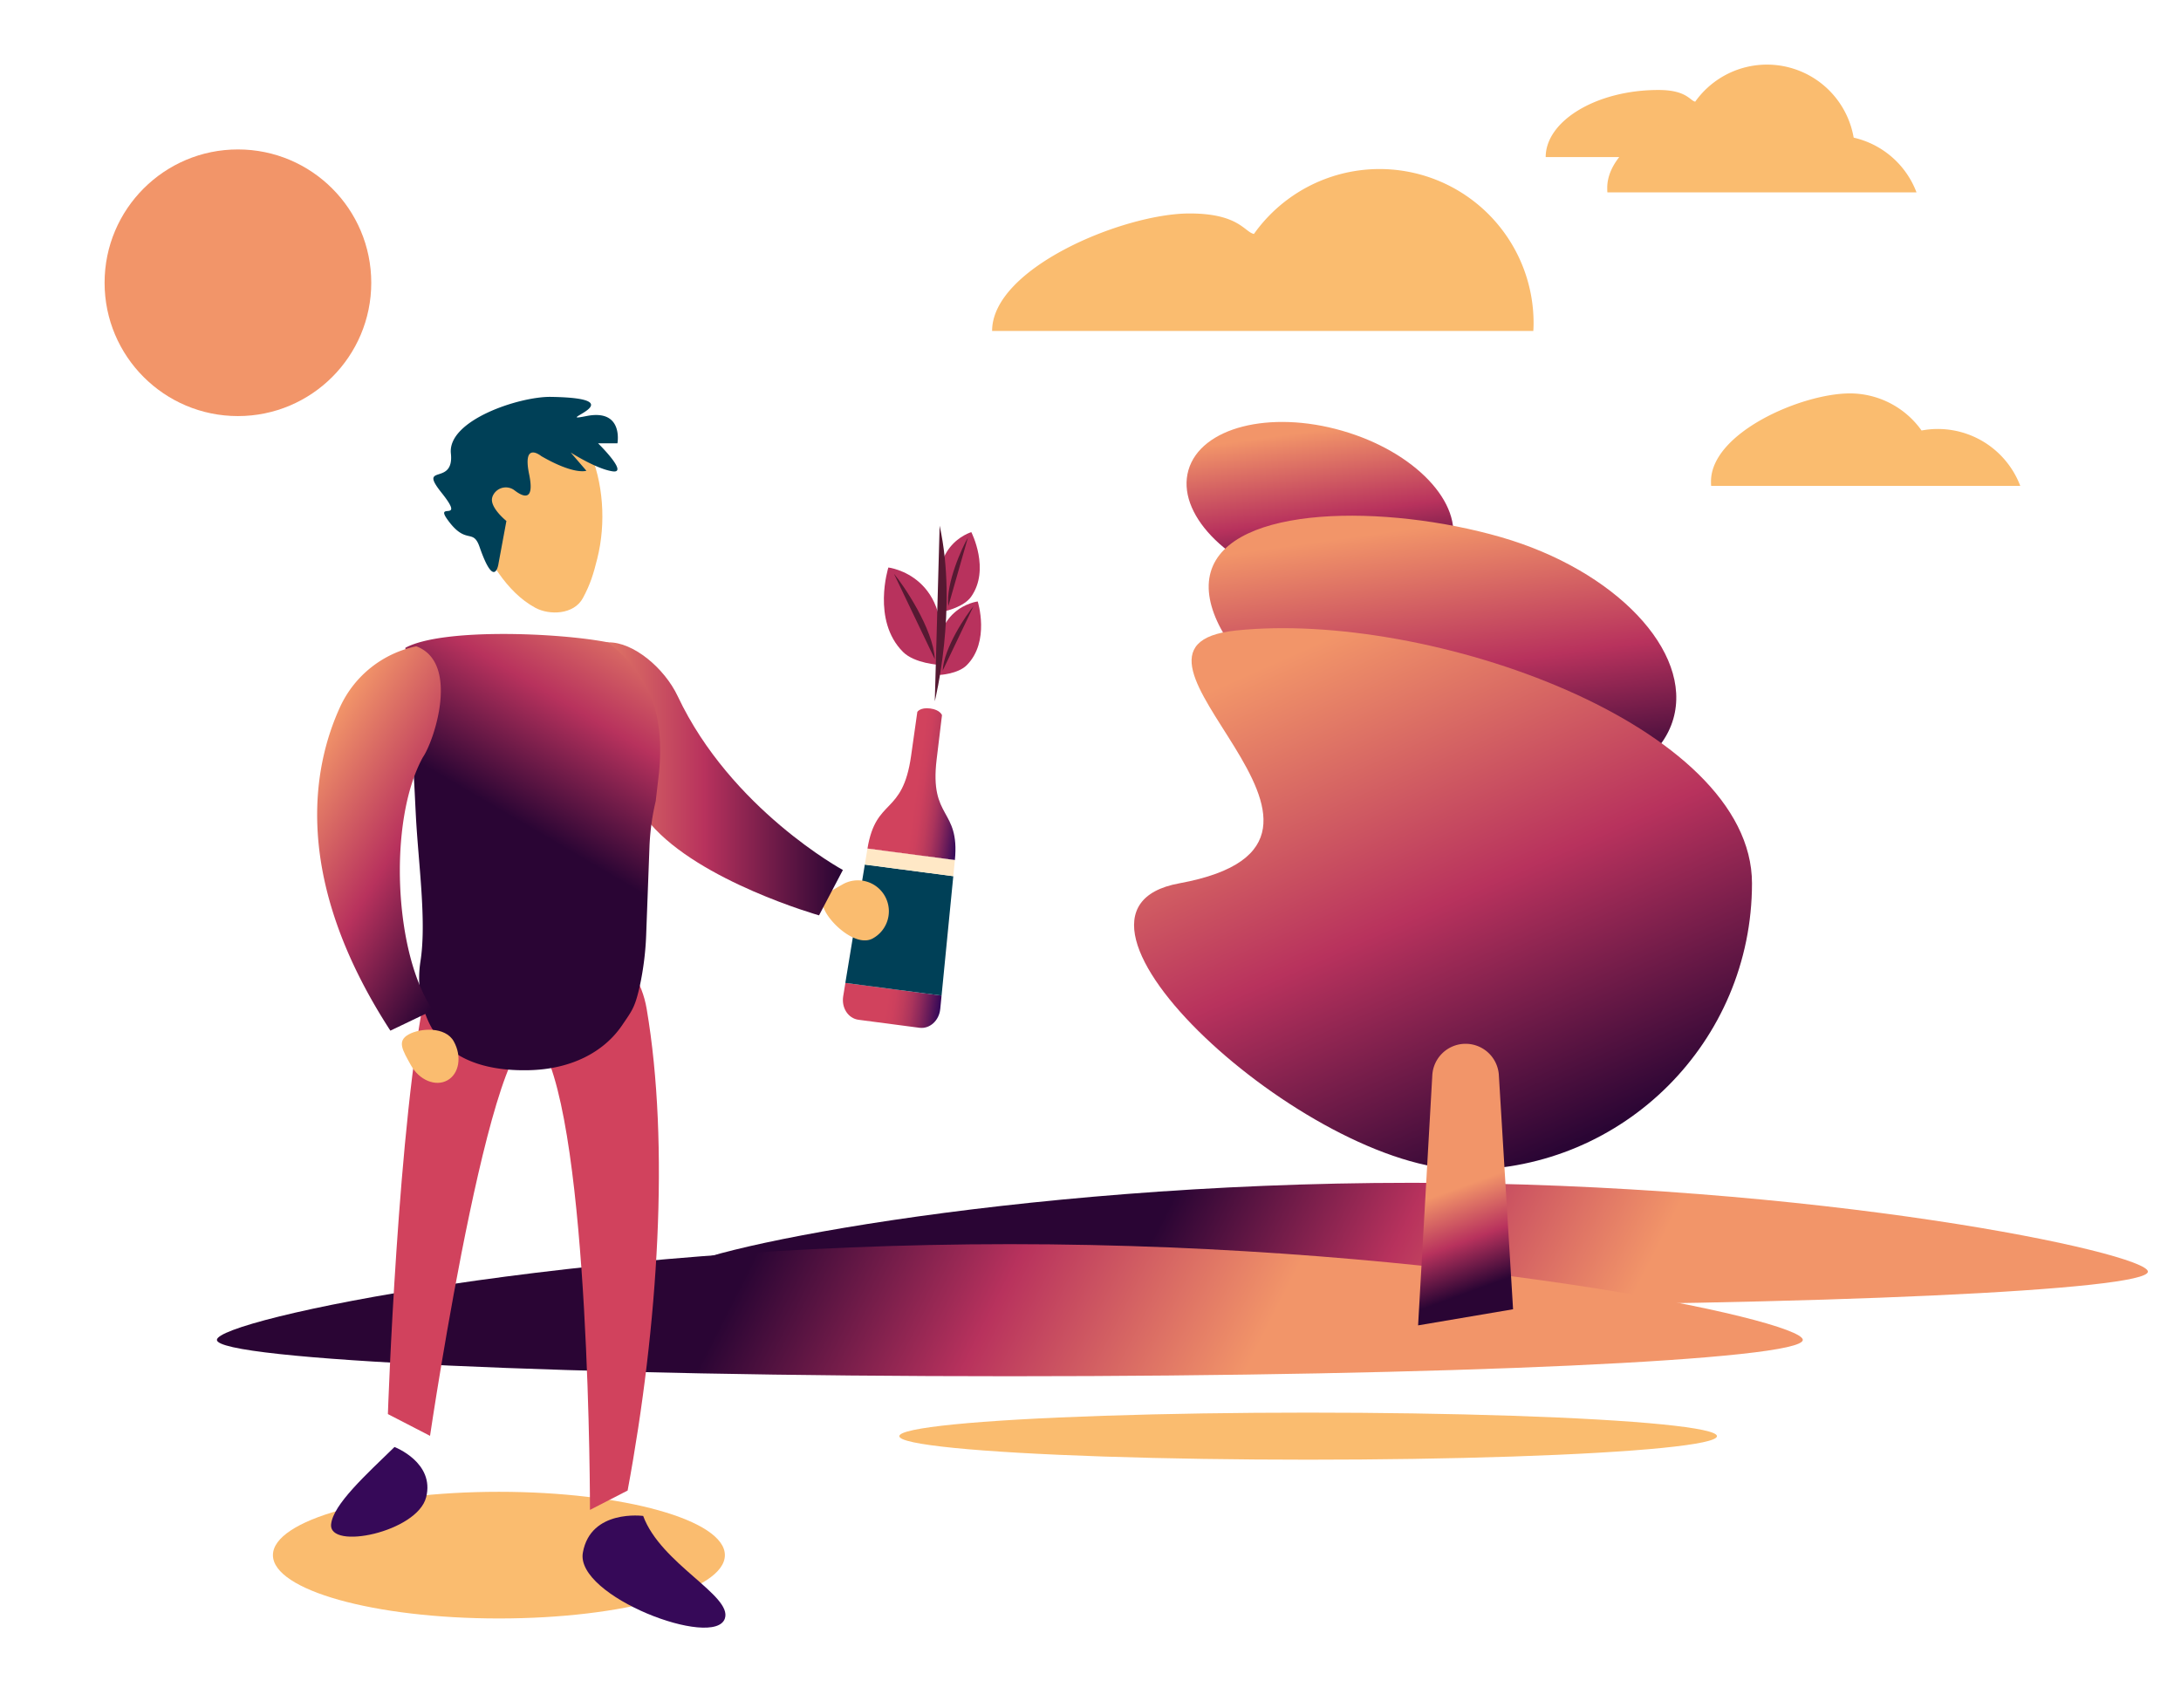
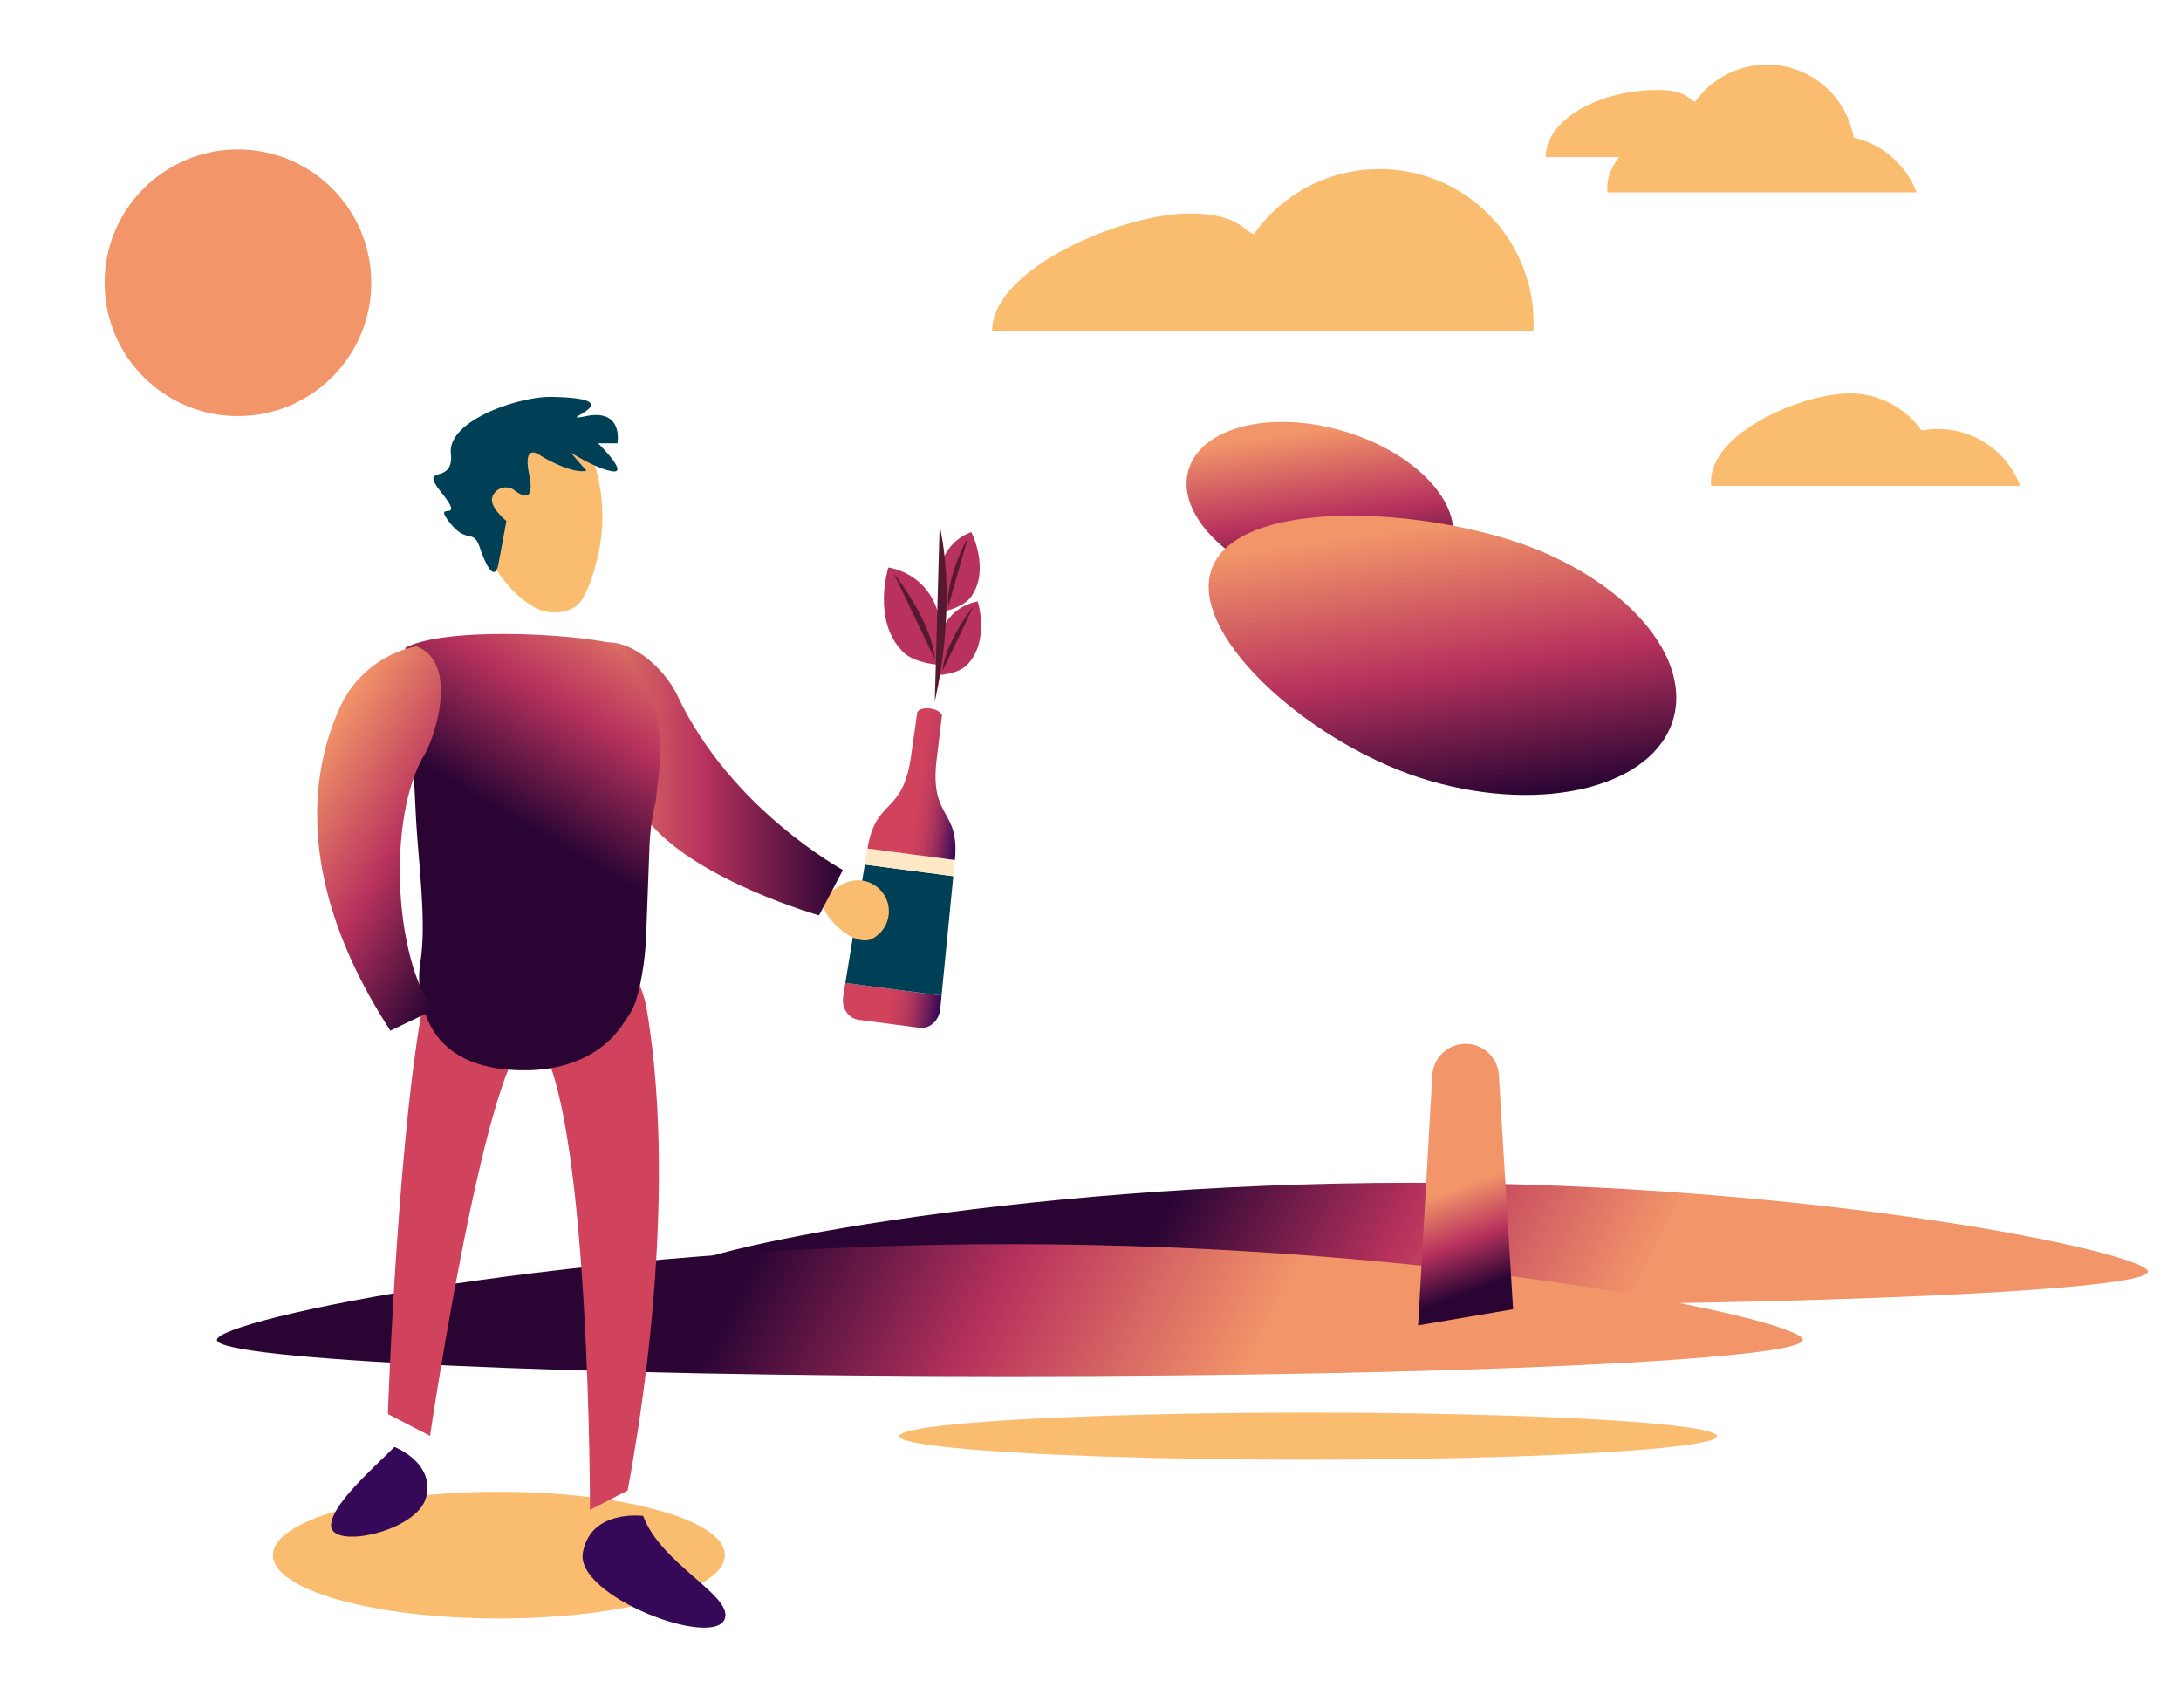
<svg xmlns="http://www.w3.org/2000/svg" xmlns:xlink="http://www.w3.org/1999/xlink" id="Livello_1" data-name="Livello 1" viewBox="0 0 1469.72 1151.27">
  <defs>
    <style>.cls-1{fill:url(#GRADIENTE_SOMMELIER_ACADEMY);}.cls-2{fill:url(#GRADIENTE_SOMMELIER_ACADEMY-2);}.cls-3{fill:url(#GRADIENTE_SOMMELIER_ACADEMY-3);}.cls-4{fill:url(#GRADIENTE_SOMMELIER_ACADEMY-4);}.cls-5{fill:#fabc6f;}.cls-6{fill:url(#GRADIENTE_SOMMELIER_ACADEMY-5);}.cls-7{fill:url(#GRADIENTE_SOMMELIER_ACADEMY-6);}.cls-8{fill:#f29569;}.cls-9{fill:url(#Sfumatura_senza_nome_38);}.cls-10{fill:#004057;}.cls-11{fill:#ffe8c6;}.cls-12{fill:url(#Sfumatura_senza_nome_25);}.cls-13{fill:url(#Sfumatura_senza_nome_38-2);}.cls-14{fill:url(#Sfumatura_senza_nome_25-2);}.cls-15{fill:#360958;}.cls-16{fill:#d1425d;}.cls-17{fill:url(#GRADIENTE_SOMMELIER_ACADEMY-7);}.cls-18{fill:url(#GRADIENTE_SOMMELIER_ACADEMY-8);}.cls-19{fill:url(#GRADIENTE_SOMMELIER_ACADEMY-9);}.cls-20{fill:#b8325d;}.cls-21{fill:#561932;}</style>
    <linearGradient id="GRADIENTE_SOMMELIER_ACADEMY" x1="833.62" y1="215.49" x2="880" y2="319.86" gradientTransform="translate(1152.54 -512.4) rotate(90)" gradientUnits="userSpaceOnUse">
      <stop offset="0" stop-color="#f29569" />
      <stop offset="0.51" stop-color="#b8325d" />
      <stop offset="0.99" stop-color="#2a0534" />
    </linearGradient>
    <linearGradient id="GRADIENTE_SOMMELIER_ACADEMY-2" x1="927.26" y1="255.22" x2="1004.51" y2="429.04" gradientTransform="translate(140.96 -147.02) rotate(16.07)" xlink:href="#GRADIENTE_SOMMELIER_ACADEMY" />
    <linearGradient id="GRADIENTE_SOMMELIER_ACADEMY-3" x1="894.64" y1="430.36" x2="1049.71" y2="779.27" gradientTransform="matrix(1, 0, 0, 1, 0, 0)" xlink:href="#GRADIENTE_SOMMELIER_ACADEMY" />
    <linearGradient id="GRADIENTE_SOMMELIER_ACADEMY-4" x1="1077.01" y1="920.22" x2="800.47" y2="780.28" gradientTransform="matrix(1, 0, 0, 1, 0, 0)" xlink:href="#GRADIENTE_SOMMELIER_ACADEMY" />
    <linearGradient id="GRADIENTE_SOMMELIER_ACADEMY-5" x1="815.67" y1="971.1" x2="517.63" y2="820.28" gradientTransform="matrix(1, 0, 0, 1, 0, 0)" xlink:href="#GRADIENTE_SOMMELIER_ACADEMY" />
    <linearGradient id="GRADIENTE_SOMMELIER_ACADEMY-6" x1="980.57" y1="801.29" x2="1004.26" y2="866.42" gradientTransform="matrix(1, 0, 0, 1, 0, 0)" xlink:href="#GRADIENTE_SOMMELIER_ACADEMY" />
    <linearGradient id="Sfumatura_senza_nome_38" x1="574.44" y1="679.72" x2="640.46" y2="679.72" gradientTransform="translate(93.31 -79.19) rotate(7.98)" gradientUnits="userSpaceOnUse">
      <stop offset="0" stop-color="#d1425d" />
      <stop offset="0.45" stop-color="#d1425d" />
      <stop offset="0.53" stop-color="#cd405d" />
      <stop offset="0.62" stop-color="#bf3c5c" />
      <stop offset="0.71" stop-color="#aa345c" />
      <stop offset="0.8" stop-color="#8b285b" />
      <stop offset="0.89" stop-color="#641a59" />
      <stop offset="0.99" stop-color="#360958" />
    </linearGradient>
    <linearGradient id="Sfumatura_senza_nome_25" x1="466.88" y1="-302.74" x2="526.3" y2="-302.74" gradientTransform="matrix(0.99, 0.13, -0.15, 1.14, 76.5, 855.07)" gradientUnits="userSpaceOnUse">
      <stop offset="0" stop-color="#ffe8c6" />
      <stop offset="0.5" stop-color="#f9c295" />
      <stop offset="1" stop-color="#ffe8c6" />
    </linearGradient>
    <linearGradient id="Sfumatura_senza_nome_38-2" x1="576.86" y1="526.9" x2="636.28" y2="526.9" xlink:href="#Sfumatura_senza_nome_38" />
    <linearGradient id="Sfumatura_senza_nome_25-2" x1="526.3" y1="-302.74" x2="466.88" y2="-302.74" xlink:href="#Sfumatura_senza_nome_25" />
    <linearGradient id="GRADIENTE_SOMMELIER_ACADEMY-7" x1="377.19" y1="524.9" x2="567.98" y2="524.9" gradientTransform="matrix(1, 0, 0, 1, 0, 0)" xlink:href="#GRADIENTE_SOMMELIER_ACADEMY" />
    <linearGradient id="GRADIENTE_SOMMELIER_ACADEMY-8" x1="440.27" y1="403.9" x2="350.88" y2="556.33" gradientTransform="matrix(1, 0, 0, 1, 0, 0)" xlink:href="#GRADIENTE_SOMMELIER_ACADEMY" />
    <linearGradient id="GRADIENTE_SOMMELIER_ACADEMY-9" x1="194.96" y1="596.61" x2="356.41" y2="596.61" gradientTransform="translate(349.48 -88.92) rotate(31.78)" xlink:href="#GRADIENTE_SOMMELIER_ACADEMY" />
  </defs>
  <title>Treedom</title>
  <ellipse class="cls-1" cx="889.49" cy="342.35" rx="54.17" ry="92.24" transform="translate(314.3 1102.32) rotate(-73.93)" />
  <path class="cls-2" d="M1127.6,484.49c13.08-45.41-39-100.27-116.29-122.53s-182.37-21.88-195.45,23.53S886.64,504.1,964,526.37,1114.52,529.89,1127.6,484.49Z" />
-   <path class="cls-3" d="M1180.62,595.31c0-106.59-217.5-184.09-347.81-170.39-106,11.14,116.71,142-38.17,170.39-104.84,19.18,86.41,193,193,193S1180.62,701.89,1180.62,595.31Z" />
  <path class="cls-4" d="M1447.42,857c0-12.57-222-59.87-495.81-59.87S455.8,844.43,455.8,857s222,22.76,495.81,22.76S1447.42,869.57,1447.42,857Z" />
  <ellipse class="cls-5" cx="336.2" cy="1048.06" rx="152.28" ry="42.68" />
  <path class="cls-6" d="M1214.87,903c0-13.54-239.24-64.52-534.35-64.52s-534.36,51-534.36,64.52S385.4,927.5,680.52,927.5,1214.87,916.51,1214.87,903Z" />
  <ellipse class="cls-5" cx="881.52" cy="967.88" rx="275.5" ry="15.86" />
  <path class="cls-7" d="M987.63,703.45h0a22.47,22.47,0,0,0-22.43,21.1l-9.58,168.67,64-10.86-9.58-157.81A22.47,22.47,0,0,0,987.63,703.45Z" />
  <circle class="cls-8" cx="160.33" cy="190.56" r="89.85" />
  <path class="cls-5" d="M1250,102.86c0,1,0,2.06-.1,3H1041.6c0-24.24,34-45.22,76-45.22,19,0,21.17,7.2,24.76,7.88A59.29,59.29,0,0,1,1250,102.86Z" />
  <path class="cls-5" d="M1083.08,126.6c0,1,0,2.05.11,3.05h208.3A59.34,59.34,0,0,0,1225,92.31a59.25,59.25,0,0,0-48.37-25C1143.89,67.34,1083.08,93.85,1083.08,126.6Z" />
  <path class="cls-5" d="M1153,324.47c0,1,0,2.06.11,3h208.3a59.41,59.41,0,0,0-66.52-37.34,59.28,59.28,0,0,0-48.37-25C1213.81,265.21,1153,291.73,1153,324.47Z" />
  <path class="cls-5" d="M1033.44,217.69c0,1.8-.06,3.6-.18,5.34H668.56c0-42.45,88.64-79.17,133.08-79.17,33.25,0,37.07,12.6,43.36,13.8a103.79,103.79,0,0,1,188.44,60Z" />
  <path class="cls-9" d="M634.51,670.94l-.89,9c-.77,7.88-7.08,13.63-14.08,12.71l-41-5.39c-7-.92-11.61-8.09-10.32-15.91l1.47-8.94Z" />
  <polygon class="cls-10" points="642.4 590.5 634.5 670.94 569.65 662.43 582.78 582.67 642.4 590.5" />
  <polygon class="cls-11" points="643.46 579.71 642.4 590.5 582.78 582.67 584.54 571.98 643.46 579.71" />
  <polygon class="cls-12" points="643.47 579.62 643.46 579.71 584.54 571.98 584.56 571.89 643.47 579.62" />
  <path class="cls-13" d="M643.47,579.62l-58.91-7.73c5.76-34.81,23.63-21.79,29.39-62.41l4.21-29.7s1.87-3.2,8.76-2.3c6.64.88,7.86,4.48,7.86,4.48l-3.6,29.78C626.26,552.47,646.88,544.5,643.47,579.62Z" />
  <polygon class="cls-14" points="643.47 579.62 643.46 579.71 584.54 571.98 584.56 571.89 643.47 579.62" />
  <path class="cls-5" d="M360.8,409.64c-10-5.4-18.05-13.83-24.58-23.1-8.88-12.6-17.7-27-21-42.07-2.36-10.87-.58-22.55,3.65-32.84,4.07-9.88,12.33-17.5,21.37-23.2,10.31-6.5,23.49-10.89,34.58-5.82,8.85,4,17.76,11.05,21.79,19.89,10.08,22.12,11.89,50.06,5.87,74-2.57,10.28-4.63,17.19-9.65,26.5C386.76,414.34,370.22,414.73,360.8,409.64Z" />
  <path class="cls-5" d="M588.27,632.37a20.86,20.86,0,1,0-20.75-36.19c-10,5.73-16.66,8.89-10.93,18.88S578.28,638.1,588.27,632.37Z" />
  <path class="cls-15" d="M488.48,1090.74c5.14-15.46-43.19-36.79-55.06-69.09,0,0-35.43-4.76-40.65,24.74S481.58,1111.51,488.48,1090.74Z" />
  <path class="cls-15" d="M223.13,1027.18c1.4-13.24,23.39-33.22,42.72-52,0,0,27.3,10.42,21.31,33.89S221.25,1045,223.13,1027.18Z" />
  <path class="cls-16" d="M422.94,1004.53c20.65-111.15,28.42-233.17,12.81-324.77-12.31-72.25-133.11-85.94-148.36-14.85-19.27,89.84-26,288.09-26,288.09l28.4,14.67s46-312,75-262.92c33,55.9,32.78,312.82,32.78,312.82Z" />
  <path class="cls-17" d="M551.93,616.89S471.51,594.11,438.2,555.1s-61-118.44-61-118.44c4.67-.61,21.48-3.53,32.72-3.74,16.82-.32,37.86,17.35,46.8,36.32C492.58,545.36,568,586.32,568,586.32Z" />
  <path class="cls-18" d="M273.16,436.55l4.09,66.76c1.83,19,2,27.34,3,46.52,1.67,31.95,7.31,71,3.1,98a72.08,72.08,0,0,0,4,37.41c10.63,27.3,37.44,36.77,69.25,36,27.84-.65,50.09-11.85,62.58-30.22C426,681,427.81,679,431,665.16a199.51,199.51,0,0,0,4.51-37.11l2.15-57.27a159.77,159.77,0,0,1,4.22-30.93L444.05,521c4.5-45-10.44-67.54-29.39-83.94l-4.75-4.11c-32.92-6.54-111.71-9.85-136.75,3.63" />
  <path class="cls-19" d="M291.82,680.82,263.06,694.6c-66.49-102.48-52.55-177.44-33.9-218.12a72.78,72.78,0,0,1,51.38-40.91h0c29.33,10.94,12.29,63.32,4.4,74.83h0C261.14,553.66,265.8,643.79,291.82,680.82Z" />
-   <path class="cls-5" d="M305.77,701.8c5.61,10.06,3.7,21.82-4.27,26.27s-19-.11-24.59-10.17-9.59-16.26-1.62-20.71S300.15,691.74,305.77,701.8Z" />
  <path class="cls-10" d="M331.84,334.77a9.63,9.63,0,0,1,14.94-4.27c7.39,5.67,13.26,5.89,9.79-10.88-4.72-22.84,8.22-12.21,8.22-12.21,22.41,12.94,30.36,9.84,30.36,9.84l-10.6-12.31s17.29,11.13,28.31,12.71-9.84-18.9-9.84-18.9h13.06s4.31-23.41-20.93-18.35,35.5-12-23.93-12.93c-21.1-.33-69.74,15.7-67.38,38.14s-22.46,6.2-6.3,26.45c16.65,20.87-4.89,5.71,4,18.12,12.64,17.63,17.11,5.41,21.63,18.43C333.6,398.66,336,379.42,336,379.42l5.25-28.31s-11.81-9.45-9.45-16.14C331.79,334.9,331.82,334.83,331.84,334.77Z" />
  <path class="cls-20" d="M608.52,439.36c-21.2-21.19-9.87-56.9-9.87-56.9s44.7,5.23,34.25,65.61C632.9,448.07,616.33,447.17,608.52,439.36Z" />
  <path class="cls-21" d="M602.41,386.67c6.25,7.41,26.54,37.08,27.52,57.56" />
  <path class="cls-20" d="M651.41,448.35c16-16,7.45-43,7.45-43s-33.75,4-25.86,49.52C633,454.92,645.51,454.24,651.41,448.35Z" />
  <path class="cls-21" d="M656,408.57c-4.71,5.6-20,28-20.77,43.46" />
  <path class="cls-20" d="M654.37,402.22c13.11-18.44.18-43.59.18-43.59s-32.61,9.52-17.23,53.14C637.32,411.77,649.54,409,654.37,402.22Z" />
  <path class="cls-21" d="M652.28,362.23c-3.71,6.31-15.08,30.94-13.23,46.31" />
  <path class="cls-21" d="M629.93,472.62s15.57-62.55,3.27-118.34" />
</svg>